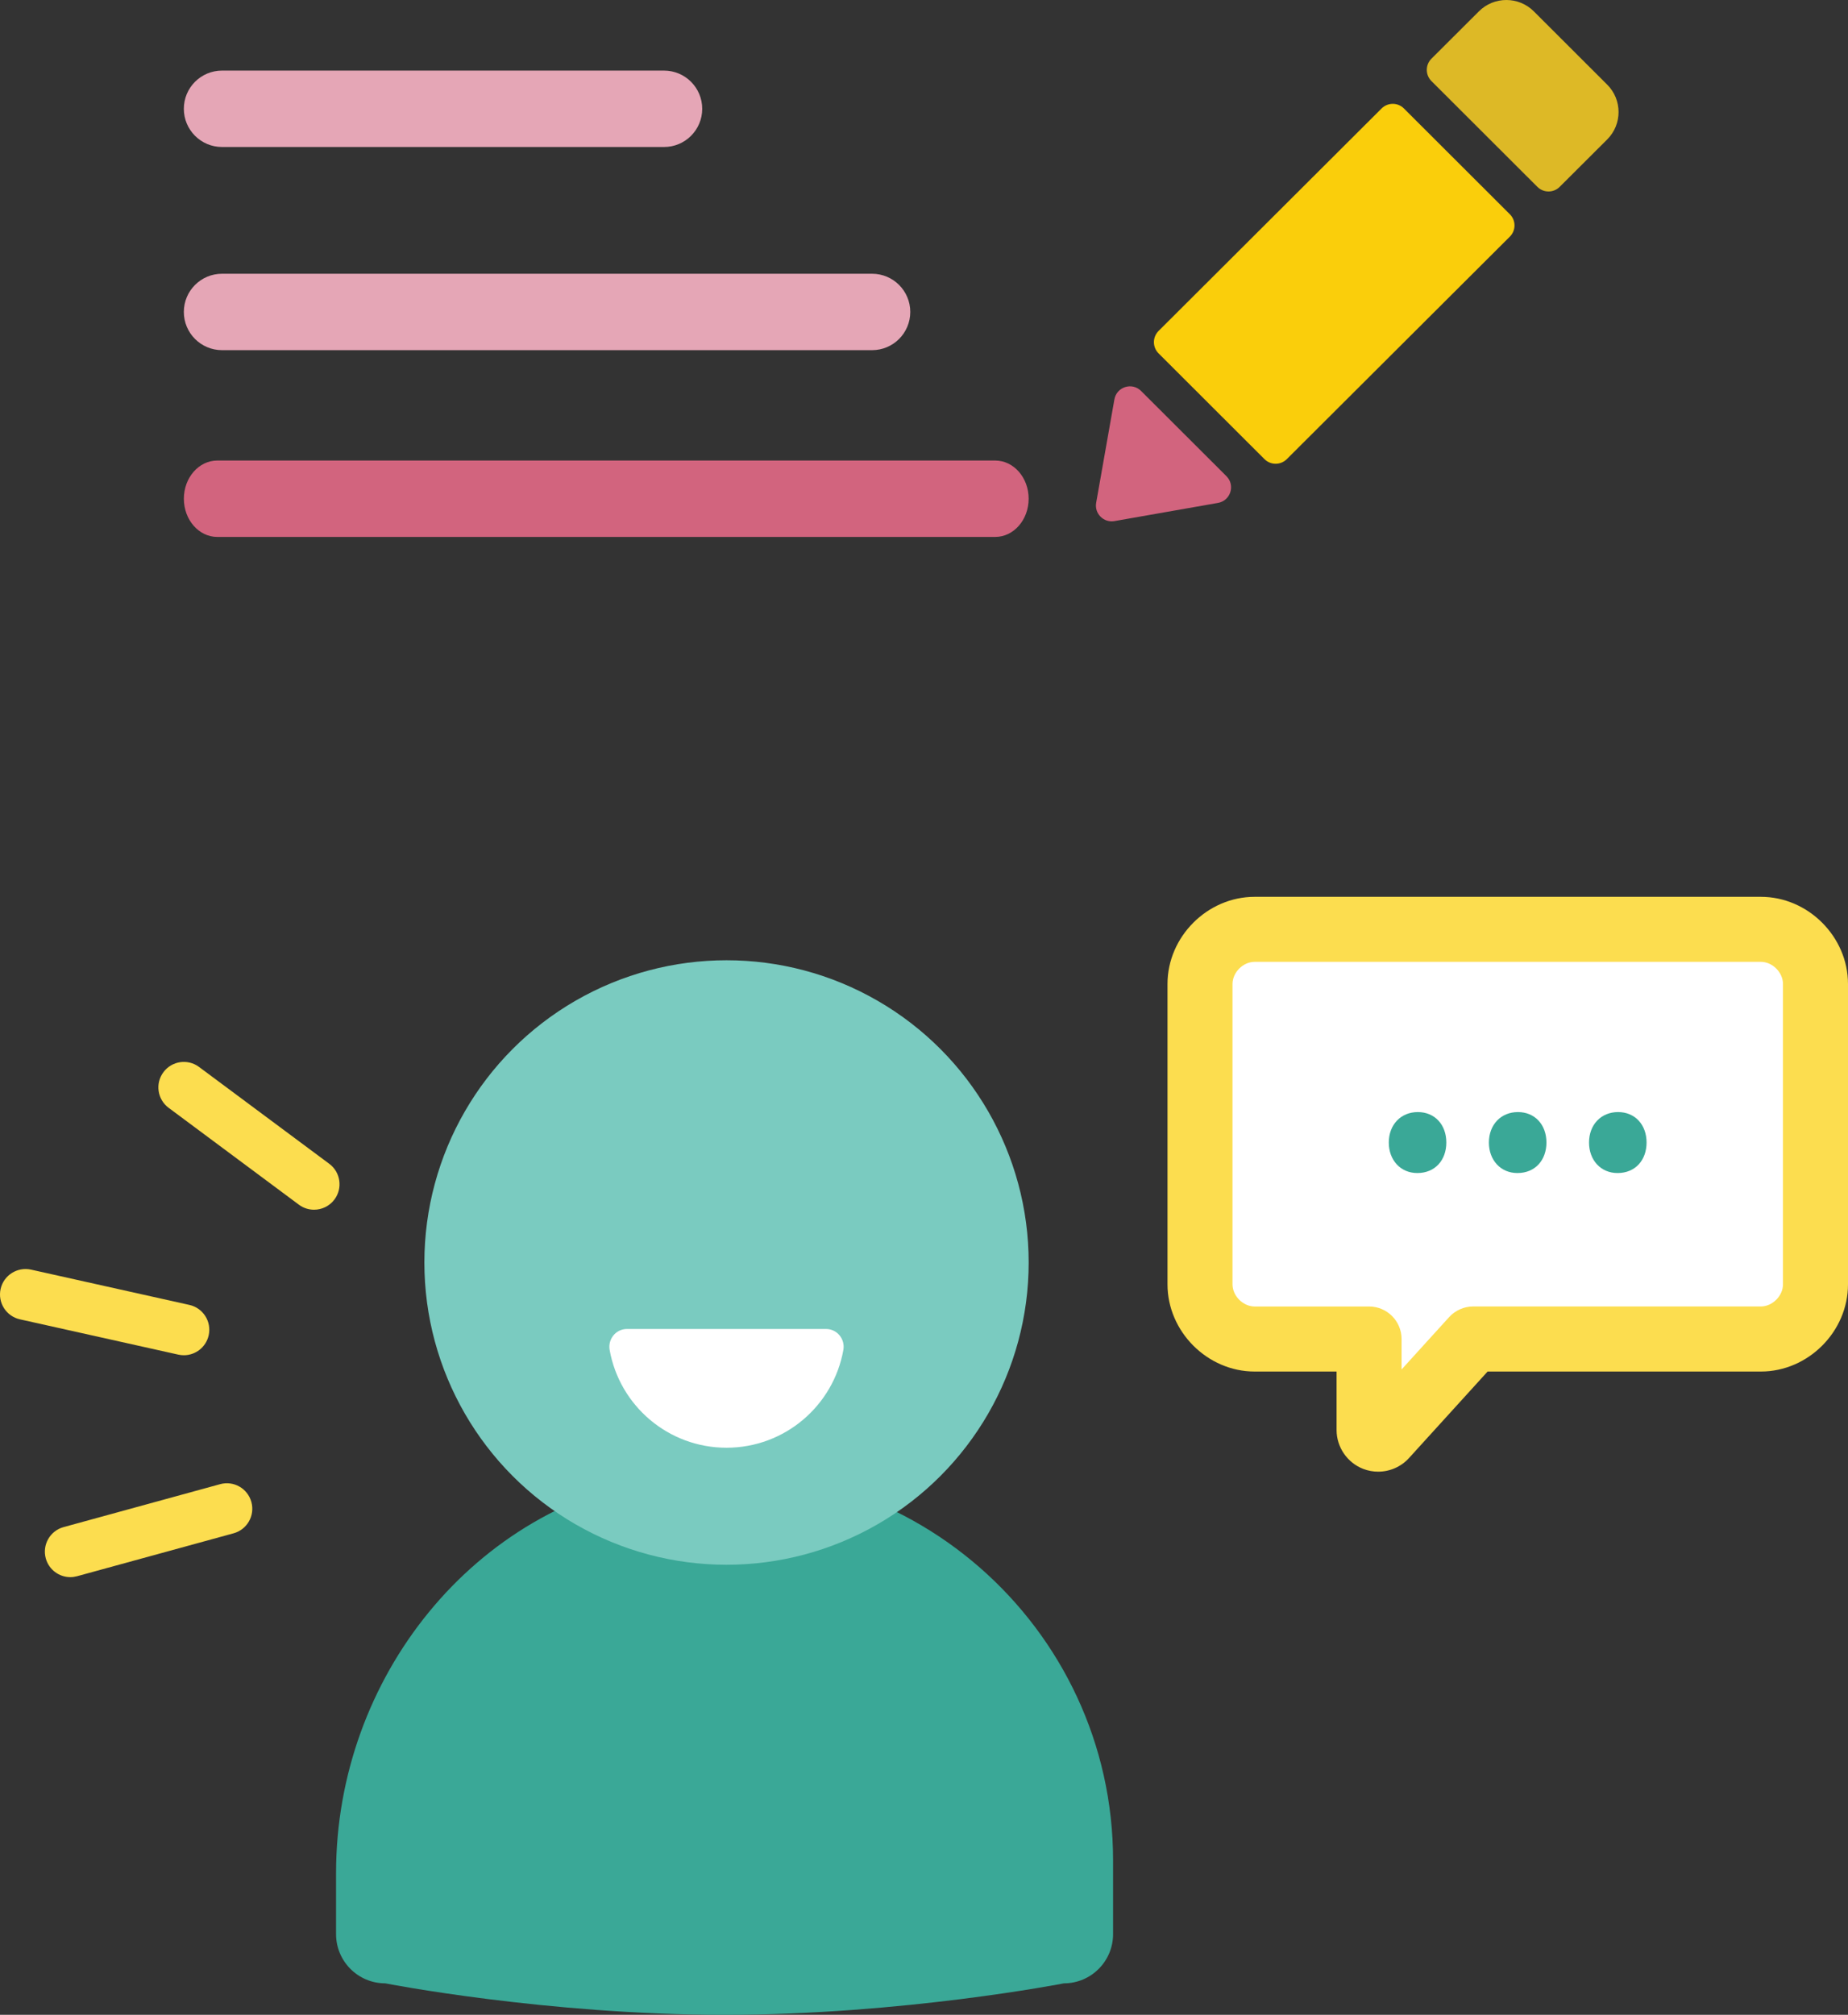
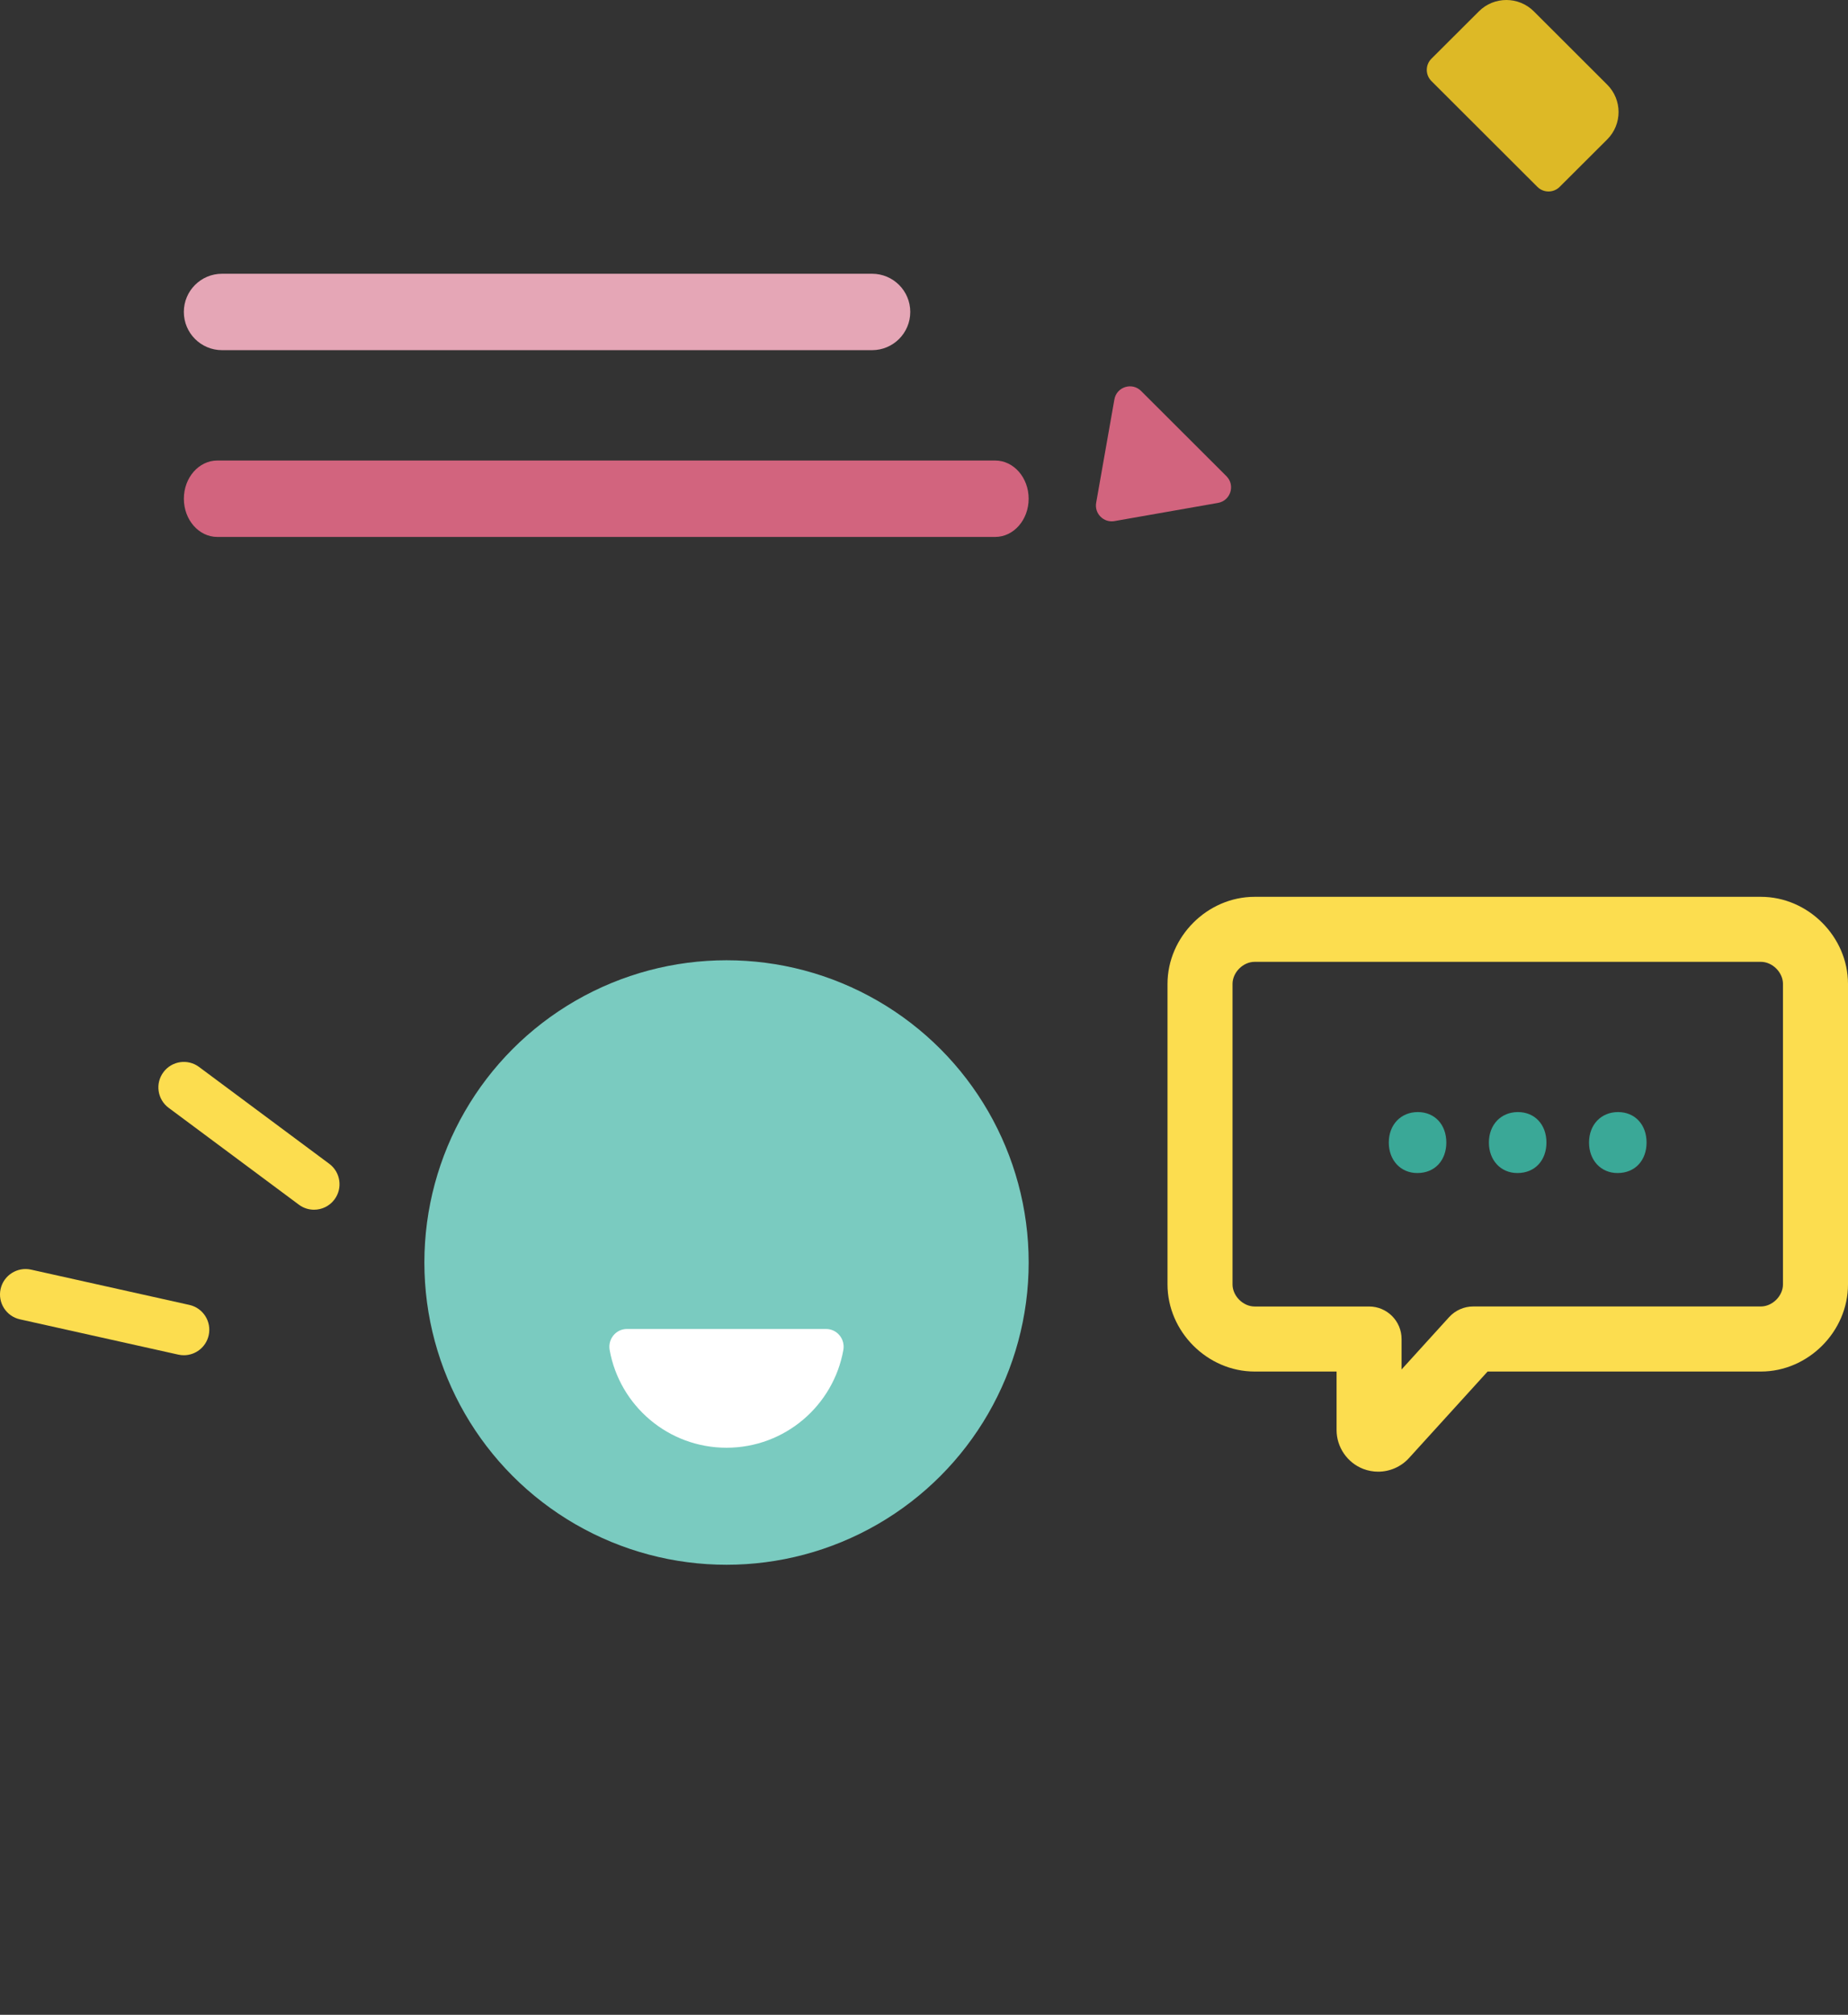
<svg xmlns="http://www.w3.org/2000/svg" version="1.1" id="Layer_1" x="0px" y="0px" viewBox="0 0 72.587 79.113" style="enable-background:new 0 0 72.587 79.113;" xml:space="preserve">
  <rect x="0" y="0" width="72.587" height="79.113" fill="#333333" stroke="none" />
  <style type="text/css">
	.st0{fill:#DDB926;}
	.st1{fill:#FACE0B;}
	.st2{fill:#D2647E;}
	.st3{fill:#E5A6B6;}
	.st4{fill:#3AA897;}
	.st5{fill:#7ACBC0;}
	.st6{fill:#FFFFFF;}
	.st7{fill:#FCDD4F;}
</style>
  <g>
    <g id="XMLID_2582_">
      <path id="XMLID_2626_" class="st0" d="M63.129,3.324l-2.881-2.877C59.95,0.149,59.559,0,59.168,0s-0.782,0.148-1.079,0.446    l-1.864,1.859c-0.243,0.242-0.243,0.636,0,0.878l4.161,4.154c0.242,0.242,0.634,0.242,0.876,0l1.866-1.861    C63.724,4.882,63.724,3.917,63.129,3.324z" />
-       <path id="XMLID_2625_" class="st1" d="M45.506,13.874l4.161,4.154c0.242,0.242,0.634,0.242,0.877,0l8.761-8.737    c0.243-0.242,0.243-0.636,0-0.878l-4.161-4.154c-0.242-0.242-0.634-0.242-0.877,0l-8.761,8.737    C45.264,13.238,45.264,13.632,45.506,13.874z" />
      <path id="XMLID_2597_" class="st2" d="M43.772,15.683l-0.716,4.059c-0.075,0.424,0.294,0.793,0.718,0.719l4.067-0.714    c0.495-0.087,0.687-0.695,0.331-1.05l-3.352-3.346C44.466,14.997,43.859,15.189,43.772,15.683z" />
    </g>
-     <path id="XMLID_2647_" class="st3" d="M26.082,5.772H8.721c-0.828,0-1.5-0.671-1.5-1.5s0.672-1.5,1.5-1.5h17.361   c0.828,0,1.5,0.671,1.5,1.5S26.911,5.772,26.082,5.772z" />
    <path id="XMLID_2654_" class="st3" d="M34.254,13.749H8.721c-0.828,0-1.5-0.671-1.5-1.5s0.672-1.5,1.5-1.5h25.533   c0.828,0,1.5,0.671,1.5,1.5S35.082,13.749,34.254,13.749z" />
    <path id="XMLID_2662_" class="st2" d="M39.09,21.083H8.536c-0.726,0-1.314-0.671-1.314-1.5s0.589-1.5,1.314-1.5H39.09   c0.726,0,1.314,0.671,1.314,1.5S39.815,21.083,39.09,21.083z" />
-     <path id="XMLID_1908_" class="st4" d="M41.788,77.877c0,0-6.322,1.236-13.328,1.236s-13.328-1.236-13.328-1.236   c-1.067,0-1.932-0.865-1.932-1.932v-2.406c0-7.637,5.402-14.47,12.958-15.582c9.431-1.387,17.562,5.92,17.562,15.09v2.898   C43.72,77.011,42.855,77.877,41.788,77.877z" />
    <circle id="XMLID_1904_" class="st5" cx="28.537" cy="49.573" r="11.868" />
    <path id="XMLID_1902_" class="st6" d="M32.448,52.183c0.433,0,0.754,0.398,0.678,0.824c-0.389,2.182-2.296,3.839-4.59,3.839   s-4.201-1.657-4.59-3.839c-0.076-0.426,0.246-0.824,0.678-0.824H32.448z" />
-     <path id="XMLID_156_" class="st6" d="M49.575,37.473c-0.739,0-1.387,0.648-1.387,1.387v11.446c0,0.739,0.648,1.387,1.387,1.387   h4.362c0.383,0,0.694,0.311,0.694,0.694v2.571l2.762-3.038c0.131-0.145,0.318-0.227,0.513-0.227H68.87   c0.739,0,1.387-0.648,1.387-1.387V38.861c0-0.739-0.648-1.387-1.387-1.387L49.575,37.473L49.575,37.473z" />
    <path id="XMLID_390_" class="st7" d="M54.133,57.786c-0.2,0-0.396-0.036-0.585-0.108c-0.629-0.242-1.049-0.855-1.049-1.526v-2.298   H49.28c-1.855,0-3.422-1.567-3.422-3.422V38.635c0-1.855,1.567-3.421,3.422-3.421h19.885c1.855,0,3.422,1.567,3.422,3.421v11.797   c0,1.855-1.567,3.422-3.422,3.422H58.431l-3.088,3.398C55.034,57.591,54.594,57.786,54.133,57.786z M49.28,37.767   c-0.454,0-0.868,0.414-0.868,0.868v11.797c0,0.454,0.414,0.868,0.868,0.868h4.495c0.705,0,1.277,0.573,1.277,1.277v1.196   l1.868-2.056c0.244-0.266,0.587-0.418,0.945-0.418h11.3c0.454,0,0.868-0.414,0.868-0.868V38.635c0-0.454-0.414-0.868-0.868-0.868   H49.28z" />
    <g>
      <g>
        <path class="st4" d="M54.55,44.863c0-0.703,0.475-1.197,1.14-1.197s1.12,0.494,1.12,1.197c0,0.684-0.437,1.197-1.14,1.197     C55.005,46.06,54.55,45.547,54.55,44.863z" />
        <path class="st4" d="M58.482,44.863c0-0.703,0.475-1.197,1.14-1.197s1.12,0.494,1.12,1.197c0,0.684-0.437,1.197-1.14,1.197     C58.937,46.06,58.482,45.547,58.482,44.863z" />
        <path class="st4" d="M62.415,44.863c0-0.703,0.475-1.197,1.14-1.197s1.12,0.494,1.12,1.197c0,0.684-0.437,1.197-1.14,1.197     C62.87,46.06,62.415,45.547,62.415,44.863z" />
      </g>
    </g>
    <path class="st7" d="M12.335,47.5c-0.207,0-0.417-0.064-0.596-0.198l-5.115-3.803C6.181,43.17,6.089,42.543,6.419,42.1   c0.329-0.443,0.955-0.536,1.399-0.206l5.115,3.803c0.443,0.329,0.535,0.956,0.206,1.399C12.942,47.361,12.64,47.5,12.335,47.5z" />
-     <path class="st7" d="M2.762,61.927c-0.439,0-0.842-0.292-0.964-0.736c-0.146-0.533,0.167-1.083,0.7-1.229l6.147-1.685   c0.532-0.148,1.083,0.167,1.229,0.7s-0.167,1.083-0.7,1.229l-6.147,1.685C2.938,61.915,2.849,61.927,2.762,61.927z" />
    <path class="st7" d="M7.222,53.214c-0.072,0-0.145-0.008-0.218-0.024l-6.221-1.386c-0.539-0.12-0.879-0.654-0.759-1.193   c0.121-0.539,0.657-0.876,1.193-0.759l6.221,1.386c0.539,0.12,0.879,0.654,0.759,1.193C8.093,52.897,7.68,53.214,7.222,53.214z" />
  </g>
</svg>